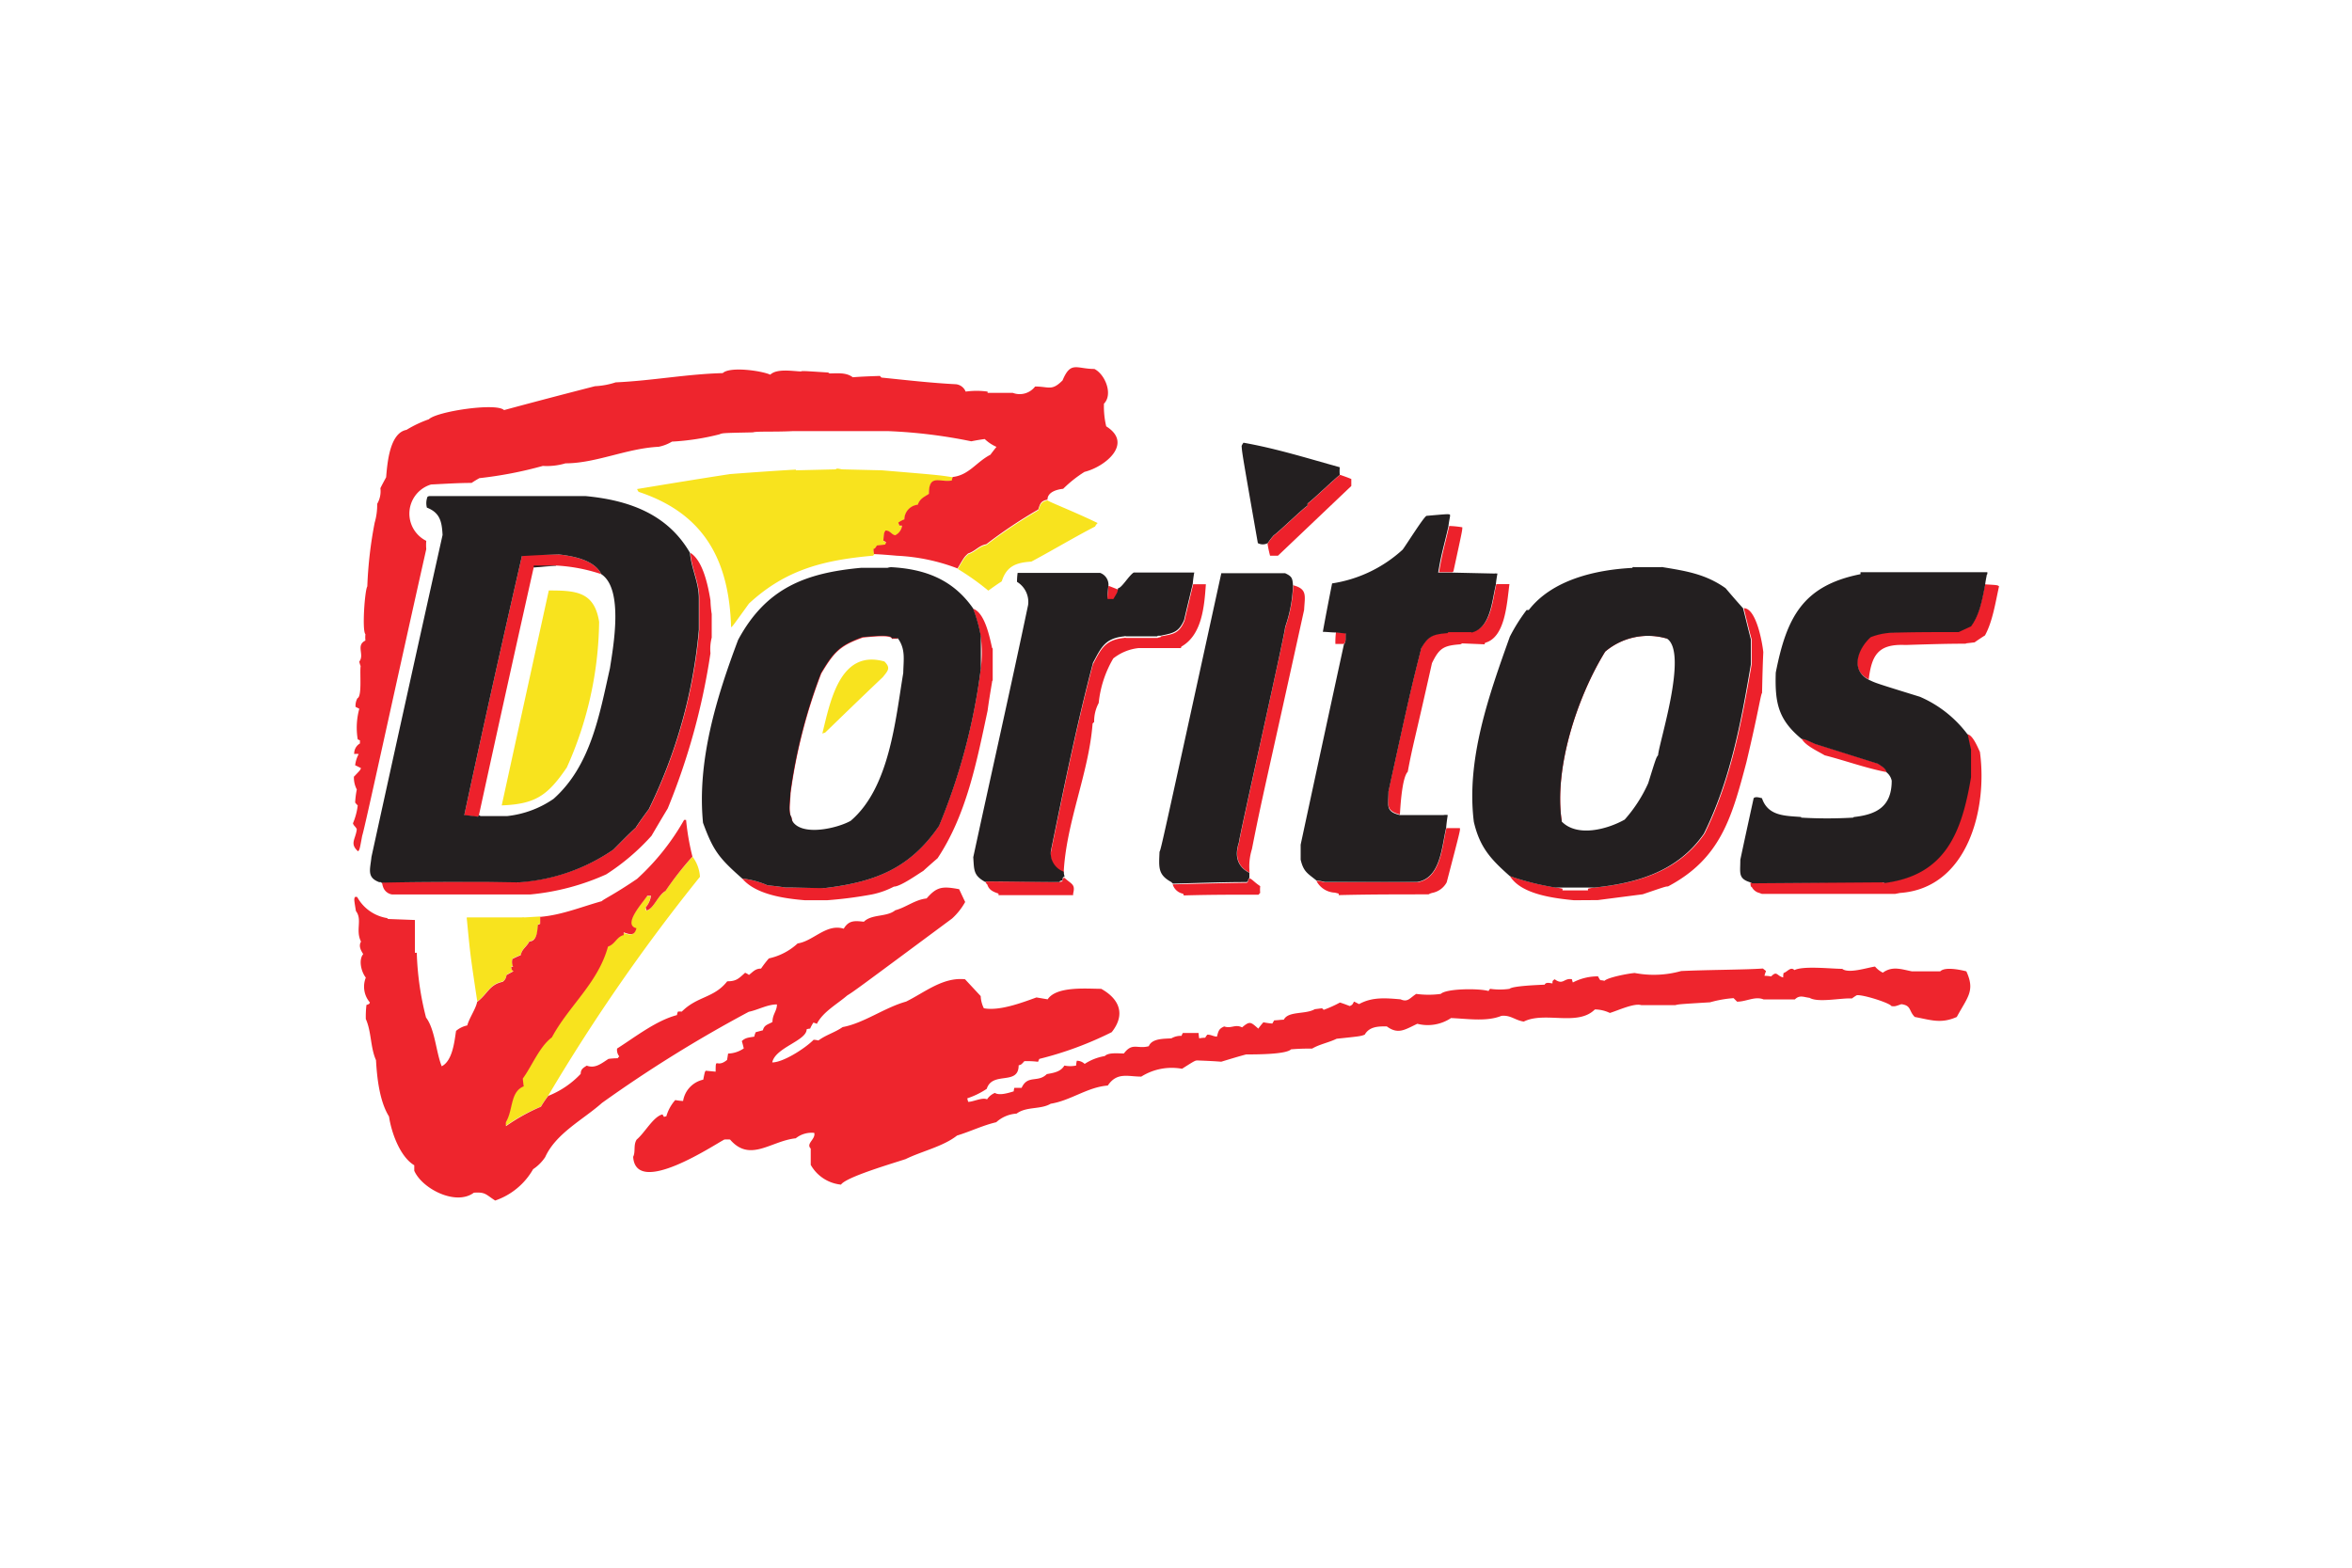
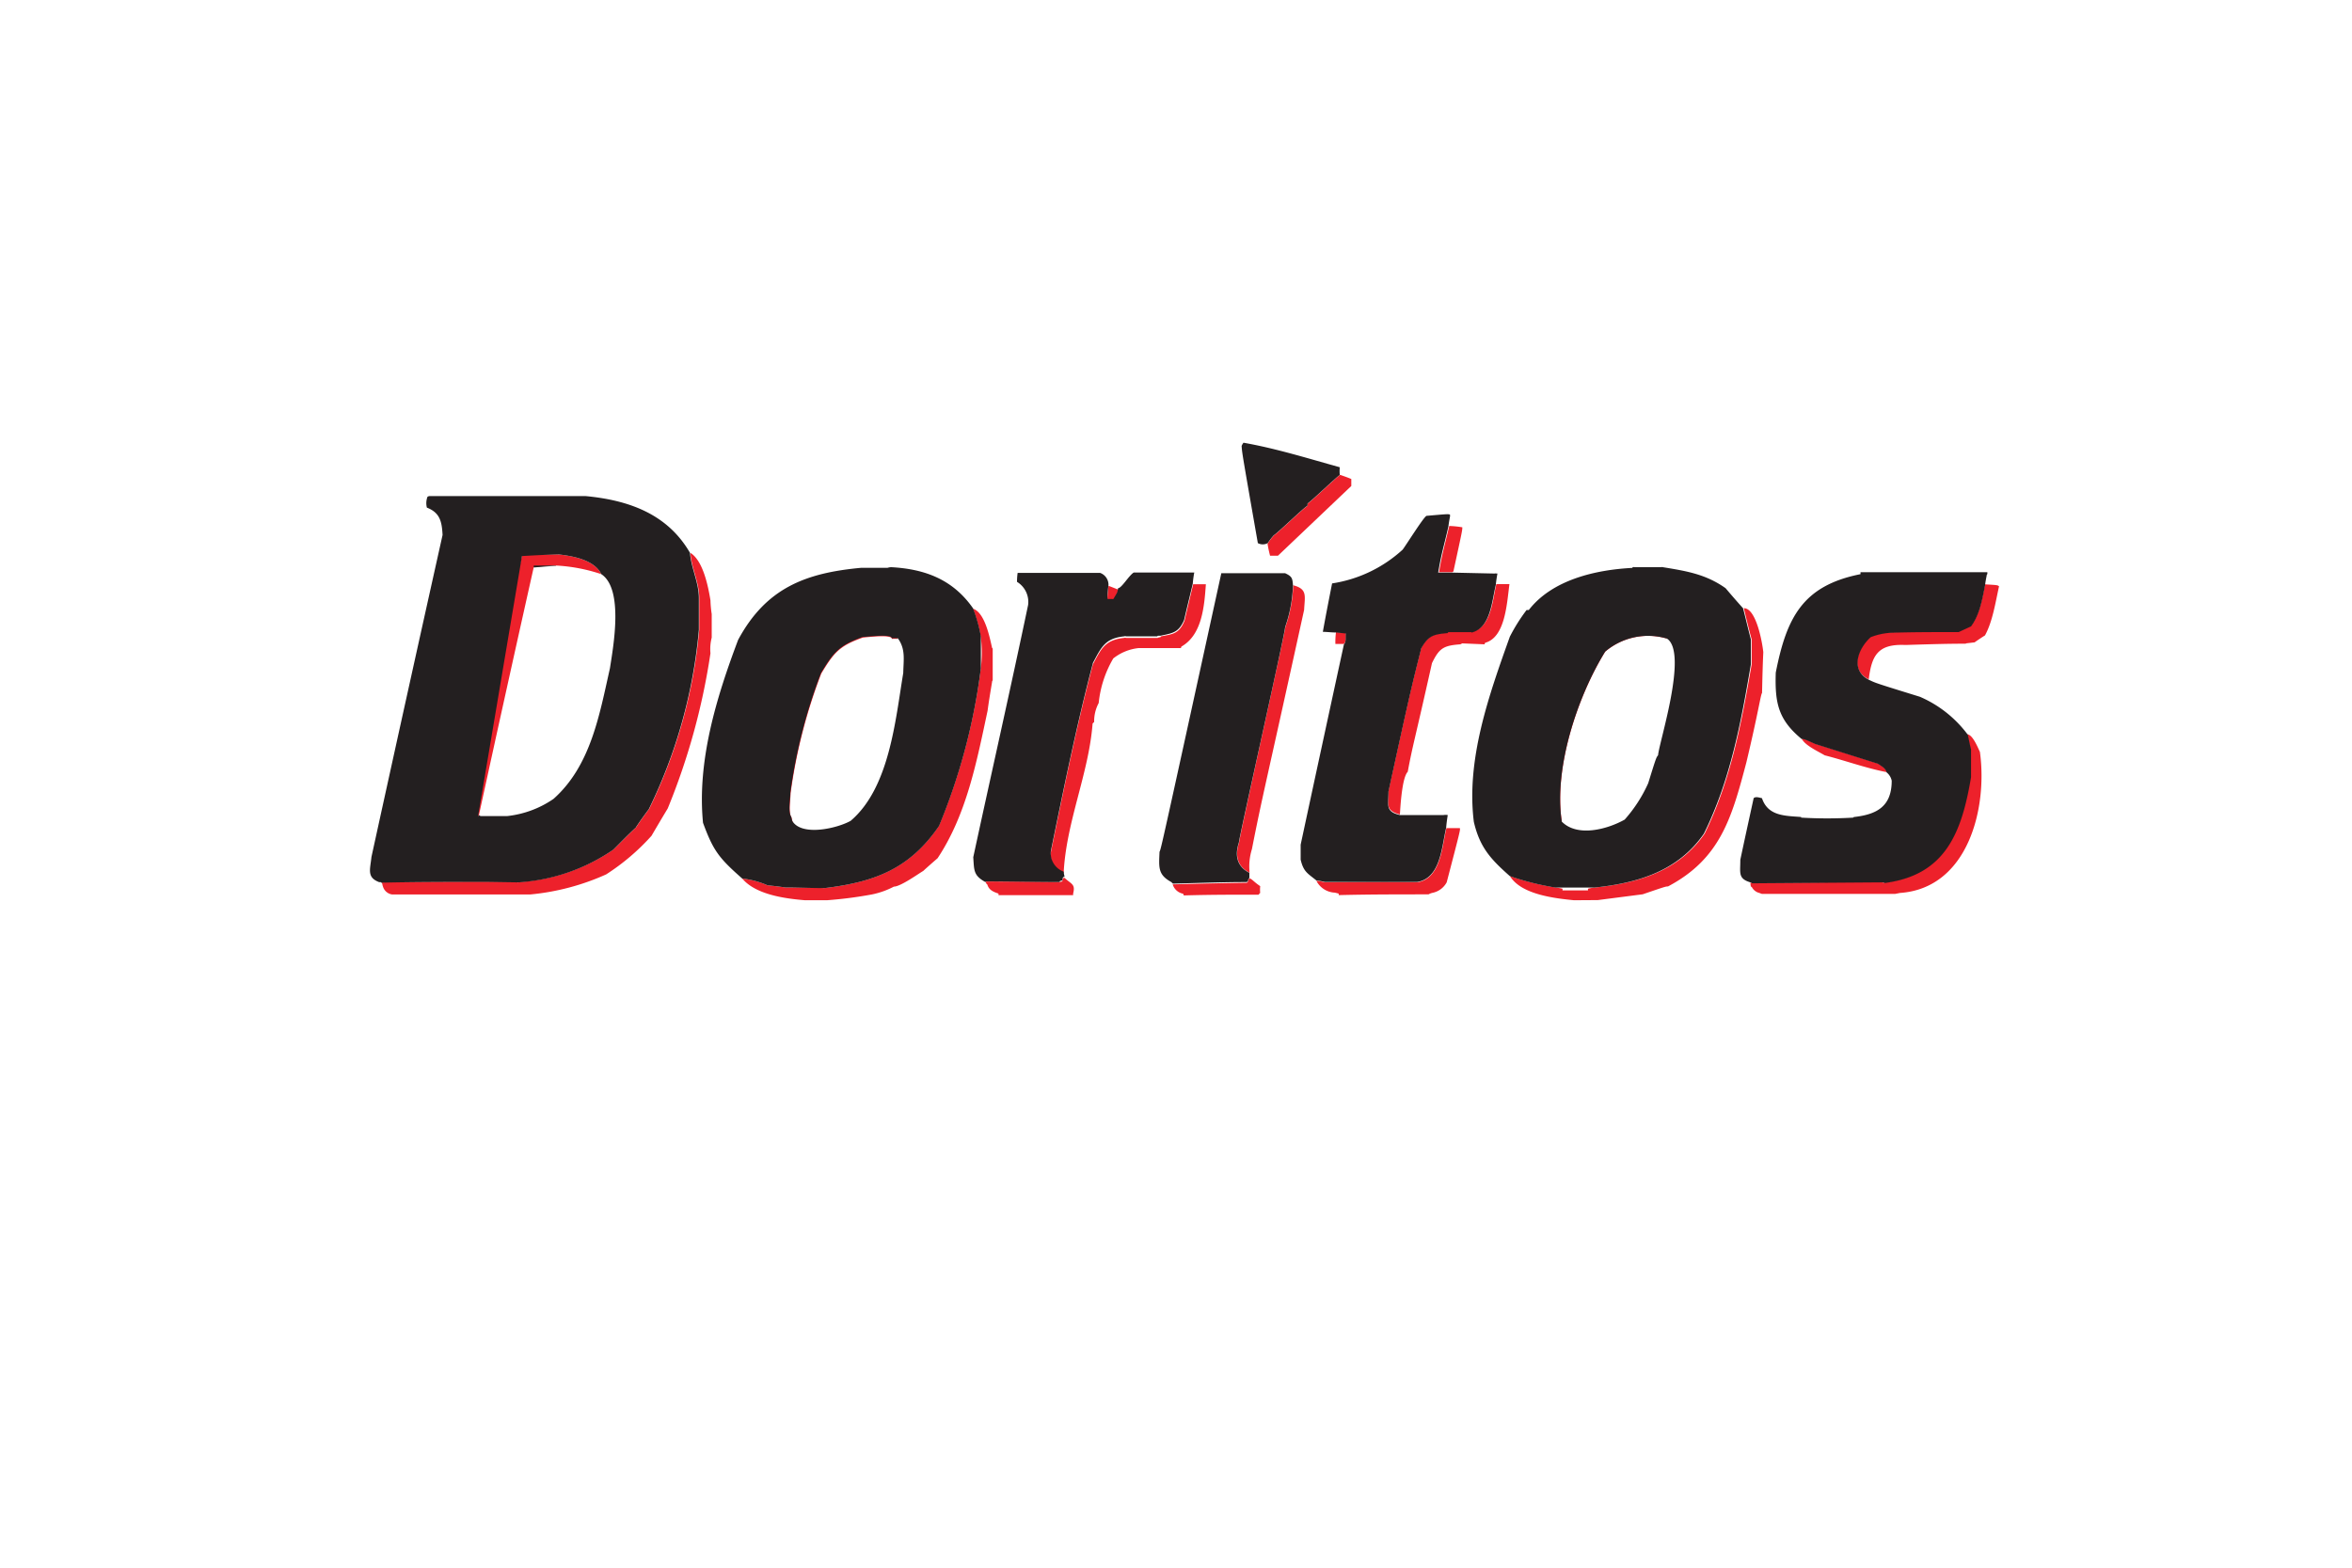
<svg xmlns="http://www.w3.org/2000/svg" id="Layer_1" data-name="Layer 1" viewBox="0 0 300 200">
  <defs>
    <style>.cls-1{fill:#f8e31e;}.cls-1,.cls-2,.cls-3,.cls-4{fill-rule:evenodd;}.cls-2{fill:#ed212b;}.cls-3{fill:#231f20;}.cls-4{fill:#ee252d;}</style>
  </defs>
-   <path class="cls-1" d="M60.89,127.86c-.9-6-.9-6-1.34-10.57a.53.53,0,0,1,0-.25h7a1.15,1.15,0,0,1,.37,0l2-.12a6.61,6.61,0,0,0,0,.89l-.29.13c0,.65-.12,2.11-1.09,2.11-.33.69-1,1-1.1,1.75-.37.16-.73.32-1.06.49a1.39,1.39,0,0,0,.08,1,.49.49,0,0,0-.24,0c0,.37,0,.37.28.57l-.89.49a1.13,1.13,0,0,1-.49.86c-1.71.36-1.91,1.54-3.25,2.56ZM101.51,60l5.08-.12c.16-.13.16-.13.81,0l5.08.12c7.28.61,7.28.61,9.07.89a2.54,2.54,0,0,1-.12.45c-1.55.28-2.93-.9-2.93,1.71-.69.44-1.14.61-1.42,1.38a1.9,1.9,0,0,0-1.71,1.87,3,3,0,0,0-.77.41,2.23,2.23,0,0,0,.16.4.86.86,0,0,1,.32,0,1.59,1.59,0,0,1-.89,1.22c-.53-.16-.61-.61-1.22-.61-.2.33-.2.33-.28,1.3a1.68,1.68,0,0,1,.36.21,1.39,1.39,0,0,0-.12.28l-1.06.12c-.24.37-.24.37-.44.45a3,3,0,0,0,.08.65.4.4,0,0,0-.13.16C105,71.46,100.2,72.68,95.53,77c-2.16,3-2.16,3-2.28,3C93,71.5,89.84,65.52,81.46,62.75a1.62,1.62,0,0,1-.2-.36c3.94-.65,7.88-1.3,11.87-1.91,2.76-.21,5.57-.41,8.38-.57Zm3.37,33.62c1-4,2.2-10.85,7.93-9.23.81.82.49,1.14-.21,2-2.48,2.35-4.91,4.71-7.35,7.07l-.37.12Zm17.28-21c.85-1.46.85-1.46,1.34-1.91.9-.28,1.38-1,2.32-1.18a61.2,61.2,0,0,1,6.63-4.43c.24-.77.36-1.1,1.18-1.26,0,.12,3.45,1.46,6.38,2.89a1.31,1.31,0,0,0-.33.44c-2.76,1.43-5.45,3.05-8.13,4.48-2,.12-3.17.61-3.78,2.52-.57.36-1.14.77-1.71,1.18A32.51,32.51,0,0,0,122.16,72.58ZM64,102.73Q67,89,70,75.33c3.49,0,5.81.16,6.42,4A46.55,46.55,0,0,1,72.3,97.91c-2.44,3.58-4,4.68-8.33,4.84Zm24.34,6.57a4.74,4.74,0,0,1,.94,2.56,237.51,237.51,0,0,0-19.36,27.93,12.81,12.81,0,0,0-.93,1.38,23.56,23.56,0,0,0-4.51,2.48,1.57,1.57,0,0,1,0-.53c.93-1.54.52-3.86,2.27-4.55a7.15,7.15,0,0,0-.13-1c1.18-1.62,2.13-4.06,3.7-5.24,2.16-4,5.9-7,7.16-11.59.93-.28,1.14-1.26,2-1.46V119c.85.29,1.38.45,1.63-.53-1.83-.44.85-3.29,1.38-4.14H83a3,3,0,0,1-.7,1.5l.13.37c.93-.21,1.42-1.91,2.4-2.48A40.59,40.59,0,0,1,88.33,109.3Z" />
  <path class="cls-2" d="M240.32,112.59h0c7.81-1,9.84-6.55,11-13.5V95.55c-.16-.65-.28-1.26-.41-1.87.7,0,1.39,1.75,1.63,2.24,1,7.24-1.54,17.4-10.2,18l-.61.12h-17l-.32-.12a1.47,1.47,0,0,1-1-.83l-.06.09a2.24,2.24,0,0,1-.08-.57c5.53,0,11.1-.06,16.67-.11a.66.66,0,0,1,.25.1Zm10.44-30.47c-2.52,0-5,.08-7.56.16h-.29c-3.37-.12-4.18,1.34-4.55,4.39-2.44-1.22-1.46-3.94.2-5.45a8.38,8.38,0,0,1,2.81-.57.34.34,0,0,1,.2,0l8.26-.12,1.58-.73c1.1-1.46,1.42-3.42,1.78-5.25,1.59.09,1.59.09,1.79.25-.45,2-.81,4.47-1.79,6.26-.44.28-.88.57-1.33.89l-1.11.13Zm-50,32.73c-2.52-.25-6.75-.74-8.17-3.09a33.85,33.85,0,0,0,5.81,1.46,7.08,7.08,0,0,1,.9.16v.21h3.25v-.21a5.77,5.77,0,0,1,.94-.16c5.53-.57,10.65-2.11,13.94-6.87,3.34-6.79,4.72-14.19,6-21.63V81.59c-.37-1.34-.69-2.69-1-4,1.59,0,2.36,4.43,2.48,5.61-.08,1.71-.12,3.46-.16,5.21-.17.16-.45,2.36-2,8.86-1.87,7.08-3.31,12.28-10,15.82-.29,0-.29,0-3.22,1l-5.73.74Zm11.87-33.38a8.46,8.46,0,0,0-7.88,1.66c-3.54,5.74-6.59,14.88-5.53,21.71-2.89-1.42-1.39-6.83-1.06-9.14,1.59-7.2,2.81-17.32,12.36-15.86l1.91,1a5.38,5.38,0,0,0,.2.65ZM161.72,69.3a8.31,8.31,0,0,1,.77-1c.61-.4,3.82-3.53,4.31-3.78v-.28c.61-.41,3.86-3.54,4.14-3.66.45.16.93.32,1.42.53,0,.29,0,.59,0,.89L163,70.9h-1a14.19,14.19,0,0,1-.33-1.58ZM183.55,73c.45-2.64.61-2.93,1.3-5.9a12.44,12.44,0,0,1,1.67.17c0,.4,0,.4-1.14,5.65a.14.14,0,0,0-.12.08Zm-13.13,7.64,1.25.13c0,.44.08,1-.24,1.38h-1.1a9.43,9.43,0,0,1,.08-1.51Zm17.32,0a1.26,1.26,0,0,1,.29-.12c2.19-.73,2.35-4,2.83-6h1.67C192.2,77,192,81.3,189.44,82a.4.4,0,0,0-.08.2l-2.85-.12-.24.12c-2.16.16-2.69.49-3.62,2.4-2.28,10.2-2.44,10.37-3.09,13.86-.73.73-.94,4.43-1,5.45-1.91-.49-1.46-1.34-1.46-3,2.8-12.76,2.8-12.76,4.19-18.29.93-1.59,1.5-1.75,3.37-1.92a.14.14,0,0,1,.08-.12h3ZM167.9,112.36a8.8,8.8,0,0,1,1.1.2c3.86,0,7.61-.08,11.51,0h.28c3-.49,3.13-4.55,3.7-6.91h1.71c.08.2.08.2-1.67,6.91a2.66,2.66,0,0,1-1.79,1.34,1.87,1.87,0,0,0-.53.2h-.16c-3.7,0-7.4,0-11.1.09h-.2V114l-.49-.12A2.78,2.78,0,0,1,167.9,112.36Zm-32.4.12a1.15,1.15,0,0,1,.08-.41.28.28,0,0,1,.2-.08c.85.81,1.42.77,1.1,2v.21h-9.52V114c-.61-.2-1.22-.44-1.42-1.14l-.12-.12a1.76,1.76,0,0,0-.12-.2s.08-.08.12-.08c3.09,0,6.22,0,9.35.08a.62.62,0,0,1,.33-.08ZM165,74.68c1.79.48,1.43,1.38,1.34,3.13-5.08,23.13-5.28,23.54-6.66,30.53a7.43,7.43,0,0,0-.29,3c-1.54-.77-1.91-2.15-1.34-3.86,0-.57,5.85-26.71,5.9-27.49a17.58,17.58,0,0,0,1-5.36Zm-16.91,6.5c1.58-.28,2.32-.36,3-2,.36-1.55.73-3.09,1.1-4.64h1.62c-.2,2.85-.49,6.43-3.09,7.93a.24.24,0,0,0-.08.21h-5.41A6.27,6.27,0,0,0,142,84a14,14,0,0,0-1.86,5.69,4.94,4.94,0,0,0-.58,2.44.48.48,0,0,0-.2.2c-.49,6.38-3.38,12.56-3.69,19.07a2.52,2.52,0,0,1-1.64-2.64c1.64-8,3.29-16.14,5.37-24,1.06-2,1.54-3.13,4-3.38a.26.26,0,0,1,.21,0h4.06a.8.8,0,0,1,.33-.08Zm-45.42,33.67c-2.52-.21-6.26-.7-8-2.77a11,11,0,0,1,3.22.86c.73.08,1.5.16,2.27.28,1.67,0,3.34,0,5,.08,6.43-.77,10.86-2.48,14.6-7.93a77.53,77.53,0,0,0,5.34-20.07,16.3,16.3,0,0,0,0-4.07,19,19,0,0,0-1-3.58c1.51.49,2.12,3.58,2.44,5l.08.09V86.8a.28.28,0,0,0-.08.2c-.2,1.22-.41,2.44-.57,3.66-1.38,6.47-2.68,13.26-6.38,18.83-.61.53-1.22,1.06-1.83,1.62-.57.33-2.89,2-3.74,2a10.47,10.47,0,0,1-2.81,1,52.82,52.82,0,0,1-5.73.74Zm11.88-33.34a5.08,5.08,0,0,0-.78,0c0-.61-3.17-.21-3.7-.17-3,1.06-3.7,1.91-5.32,4.6a68.2,68.2,0,0,0-3.91,15.28c0,.82-.32,2.44.13,3.1a2.67,2.67,0,0,0,.16.6c-4.19-1.54-.25-13,.41-15.69,1.38-4.07,2.07-7.28,6.13-9.19,2.28-.53,5.53-.77,6.88,1.51ZM50,114.11A1.43,1.43,0,0,1,48.82,113v.06a3.89,3.89,0,0,0-.12-.49c5.73-.1,11.51-.1,17.28-.1h.2a.44.44,0,0,0-.16.26.29.29,0,0,1,.16-.2,24,24,0,0,0,12.12-4.19c.93-.93,1.87-1.87,2.84-2.8.53-.82,1.1-1.59,1.67-2.36a65.09,65.09,0,0,0,6.38-22.85V76.3c0-2-1-3.82-1.13-5.77,1.62,1,2.27,4.27,2.56,6.06a13.55,13.55,0,0,0,.16,1.75v3a5.84,5.84,0,0,0-.16,2,85.16,85.16,0,0,1-5.45,19.8c-.69,1.14-1.38,2.31-2.07,3.49a28.32,28.32,0,0,1-5.78,4.92,30.36,30.36,0,0,1-9.67,2.56ZM71.26,70.73c1.82.21,4.55.69,5.44,2.52a21.5,21.5,0,0,0-5.77-1.1c-1,0-1.91.13-2.85.21q-3.54,15.78-7,31.67a.67.67,0,0,0-.12.2c-.61-.08-1.18-.16-1.75-.2,2.36-11,4.84-22.12,7.36-33.09v-.21h4.69Zm70.13,4,1.22.48c-.08.53-.08.53-.61,1.39a4,4,0,0,0-.69,0c-.09-.25-.09-.25.08-1.83Zm8.21,38.09h.09c3.09-.08,6.22-.16,9.35-.2,0,0,.08-.08.12-.08v-.12a1,1,0,0,1,.2-.37c.33.08.61.49,1.38,1a4.41,4.41,0,0,0,0,.89.14.14,0,0,0-.12.08c0,.08-.08.08-.08.12-3.13,0-6.26,0-9.35.09H151a.6.6,0,0,1-.08-.21,1.72,1.72,0,0,1-1.35-1.22Zm80.22-18.58c.41,0,.41,0,1.75.65,2.64.82,5.33,1.67,8,2.52.45.33.94.53,1.1,1.1-2.6-.49-5.37-1.5-7.93-2.15-.81-.49-2.52-1.26-2.93-2.12Z" />
-   <path class="cls-3" d="M54.54,63.37a.53.53,0,0,1,.25-.08H74.71c5.57.53,10.45,2.32,13.3,7.24.16,2,1.13,3.78,1.13,5.77v4.07a65.09,65.09,0,0,1-6.38,22.85c-.57.77-1.14,1.54-1.67,2.36-1,.93-1.91,1.87-2.84,2.8a24,24,0,0,1-12.12,4.19L62,112.51c-4.48,0-8.95,0-13.39.1a.22.22,0,0,0-.17-.1v.06c-1.71-.61-1.22-1.63-1.06-3.25q4.5-20.56,9.07-41.07c-.09-1.71-.33-2.84-2-3.49a2.27,2.27,0,0,1,.08-1.39Zm153.69,9.07v-.08a.53.53,0,0,1,.25,0h3.41a.37.37,0,0,1,.21,0c3,.49,5.48.89,8,2.68.73.86,1.46,1.71,2.23,2.56.33,1.3.65,2.65,1,4v3.13c-1.26,7.44-2.64,14.84-6,21.63-3.29,4.76-8.41,6.3-13.94,6.87h-5a33.85,33.85,0,0,1-5.81-1.46c-2.44-2.16-3.83-3.66-4.59-6.92-1-8,1.95-16.22,4.59-23.62a22.7,22.7,0,0,1,2.14-3.41H195c3-3.87,8.54-5.13,13.21-5.37Zm15.17,40.17h0c-1.75-.49-1.42-1.18-1.42-2.93.56-2.64,1.13-5.24,1.7-7.85.25-.24.69-.08,1.06,0,.77,2.32,3,2.24,5,2.4v.08a56.4,56.4,0,0,0,6.63,0s.08-.08.12-.08c2.89-.32,4.8-1.34,4.8-4.63a1.84,1.84,0,0,0-.65-1.06c-.16-.57-.65-.77-1.1-1.1l-8-2.52c-1.34-.61-1.34-.61-1.75-.65-3-2.48-3.41-4.63-3.29-8.46,1.38-7,3.41-11.09,10.81-12.56V73h16.18v.24a.25.25,0,0,0-.09.2c-.08.41-.16.82-.2,1.22-.36,1.83-.69,3.79-1.79,5.25l-1.58.73h-.41c-2.68,0-5.37,0-8,.08a8.38,8.38,0,0,0-2.81.57c-1.66,1.51-2.64,4.23-.2,5.45.85.41.85.41,6.47,2.15A15,15,0,0,1,251,93.74c.13.61.25,1.22.41,1.87v3.54c-1.18,7-3.21,12.48-11,13.5a1,1,0,0,0-.28-.08l-16.67.12Zm-24.19-7.77c-1.06-6.83,2-16,5.53-21.71a8.46,8.46,0,0,1,7.88-1.66c2.73,1.78-1,13.21-1.13,14.88-.25.32-.25.32-1.26,3.57a18.09,18.09,0,0,1-3,4.64c-2.16,1.22-6,2.28-8,.28Zm-98.11,0a2.67,2.67,0,0,1-.16-.6c-.45-.66-.13-2.28-.13-3.1a68.2,68.2,0,0,1,3.91-15.28c1.62-2.69,2.36-3.54,5.32-4.6.53,0,3.7-.44,3.7.17a5.08,5.08,0,0,1,.78,0c1,1.38.73,2.68.69,4.43-1,6-1.75,14.64-6.71,18.86-1.67.94-6.14,2-7.4.08Zm86.64-24.19h-3s-.08.08-.08.12c-1.87.17-2.44.33-3.37,1.92-1.39,5.53-1.39,5.53-4.19,18.29,0,1.71-.45,2.56,1.46,3h5.57a1.57,1.57,0,0,1,.53,0c-.08.53-.16,1.06-.2,1.63-.57,2.36-.69,6.42-3.7,6.91H169a8.8,8.8,0,0,0-1.1-.2c-1.11-.9-1.64-1.1-2-2.65v-1.91Q168.64,95,171.42,82.2c.32-.33.19-.94.24-1.38l-1.26-.13c-.57,0-1.14-.08-1.67-.08.37-2.07.78-4.15,1.18-6.18a17.12,17.12,0,0,0,9-4.31c.49-.65,2.72-4.23,3.05-4.31,2.72-.24,2.72-.24,3-.16a.34.34,0,0,0,0,.2c-.08.41-.16.86-.21,1.3-.69,3-.86,3.26-1.31,5.9h1.72l5.49.12a.49.49,0,0,1,.24,0H191c-.09.49-.17,1-.21,1.46-.49,2-.65,5.25-2.84,6a1.26,1.26,0,0,0-.29.12Zm-28.58,31.68v.12a.14.14,0,0,0-.12.08c-3.13,0-6.26.12-9.35.2h-.09l-.2-.2c-1.71-.94-1.59-1.83-1.5-3.86.2-.41.2-.41,7.88-35.54h8.14c.89.41.93.65,1,1.51a17.58,17.58,0,0,1-1,5.36c0,.78-5.9,26.92-5.9,27.49-.57,1.71-.2,3.09,1.34,3.86V112a1,1,0,0,0-.2.37Zm-24,.2c-3.13,0-6.26-.08-9.35-.08a.14.14,0,0,0-.12.08c-1.55-.85-1.43-1.51-1.55-3.17,2.32-10.74,4.75-21.47,7-32.2a3,3,0,0,0-1.42-2.93,8.5,8.5,0,0,1,.08-1.14h10.53a1.62,1.62,0,0,1,1.06,1.51c-.17,1.58-.17,1.58-.08,1.83a4,4,0,0,1,.69,0c.53-.86.53-.86.61-1.39.45,0,1.38-1.62,2-2h7.72a12.79,12.79,0,0,0-.19,1.42c-.37,1.55-.75,3.09-1.11,4.64-.69,1.59-1.42,1.67-3,2h-.35l-.06.08h-4a.26.26,0,0,0-.21,0c-2.44.25-2.92,1.34-4,3.38-2.08,7.89-3.74,16.06-5.37,24a2.5,2.5,0,0,0,1.63,2.64,4.53,4.53,0,0,0,.12.65.28.28,0,0,0-.2.08,1.15,1.15,0,0,0-.08.41.62.62,0,0,0-.33.08ZM66.58,70.94c1.54-.09,3.09-.17,4.68-.21,1.82.21,4.55.69,5.44,2.52,2.89,1.91,1.51,9.31,1.1,12-1.34,5.93-2.44,12.44-7.2,16.67a12.85,12.85,0,0,1-5.89,2.19H61.29l-.2-.12a.67.67,0,0,0-.12.2c-.61-.08-1.18-.16-1.75-.2,2.36-11,4.84-22.12,7.36-33.09Zm4.35,1.21H68.08v.25c.94-.08,1.87-.16,2.85-.21Zm100-11.58c-.29.12-3.54,3.25-4.15,3.66v.28c-.49.25-3.7,3.38-4.31,3.78a8.31,8.31,0,0,0-.77,1,1.34,1.34,0,0,1-1.26,0c-2-11.43-2-11.43-2.07-12.4a1.69,1.69,0,0,1,.24-.41c4.15.73,8.21,2,12.28,3.13a5.57,5.57,0,0,0,0,1ZM105.16,113.3c-1.7,0-3.37-.08-5-.08-.77-.12-1.54-.2-2.27-.28a11,11,0,0,0-3.22-.86c-3-2.64-3.7-3.58-5-7.11-.77-7.89,1.71-16,4.48-23.34,3.57-6.63,8.62-8.54,15.69-9.19h3.37a1.57,1.57,0,0,1,.49-.08c4.31.24,7.85,1.58,10.41,5.24a19,19,0,0,1,1,3.58v4.07a77.57,77.57,0,0,1-5.33,20.12c-3.74,5.45-8.17,7.16-14.6,7.93Z" />
-   <path class="cls-4" d="M105.77,47.64c1,0,2.16-.16,3,.49,1.14-.09,2.28-.13,3.46-.17l.2.21c3.17.32,6.34.69,9.51.85a1.5,1.5,0,0,1,1.23.94,10.1,10.1,0,0,1,2.8,0v.16h3.21a2.48,2.48,0,0,0,2.85-.81c1.79,0,2.11.61,3.5-.78,1.05-2.52,1.78-1.46,4.06-1.46,1.38.69,2.4,3.25,1.22,4.43a10.84,10.84,0,0,0,.29,2.89c3.49,2.19-.13,5.16-2.77,5.81a15.75,15.75,0,0,0-2.72,2.16c-.78.08-2,.4-2,1.38-.83.16-.94.49-1.18,1.26a61.2,61.2,0,0,0-6.63,4.43c-.94.16-1.42.9-2.32,1.18-.49.45-.49.45-1.34,1.91a24.76,24.76,0,0,0-7.73-1.62c-1-.09-2-.17-2.92-.21a3,3,0,0,1-.08-.65c.2-.08.2-.08.44-.45l1.06-.12a1.39,1.39,0,0,1,.12-.28,1.68,1.68,0,0,0-.36-.21c.08-1,.08-1,.28-1.3.61,0,.69.45,1.22.61a1.59,1.59,0,0,0,.89-1.22.86.86,0,0,0-.32,0,2.23,2.23,0,0,1-.16-.4,3,3,0,0,1,.77-.41,1.9,1.9,0,0,1,1.71-1.87c.28-.77.73-.94,1.42-1.38,0-2.61,1.38-1.43,2.93-1.71a1.48,1.48,0,0,1,.12-.45c2.07-.24,3-1.91,4.8-2.84.24-.33.49-.65.77-1a5.28,5.28,0,0,1-1.5-1c-.57.08-1.14.17-1.71.29A65.38,65.38,0,0,0,113.28,55H101.12c-2.4.12-4.64,0-5.08.16-3.87.08-3.87.08-4.27.25a31.17,31.17,0,0,1-6.06.93A5.23,5.23,0,0,1,84,57c-4.06.2-8,2.11-11.87,2.11a8.33,8.33,0,0,1-2.89.33A50.76,50.76,0,0,1,61.15,61c-.36.2-.69.4-1,.61-1.75,0-3.46.12-5.17.2A3.88,3.88,0,0,0,54.37,69a6.25,6.25,0,0,0,0,1.06c-3.9,17.32-7.93,36-8.17,36.55-.33,1.79-.33,1.79-.53,2-1.1-1-.32-1.51-.16-2.81-.12-.33-.41-.45-.49-.77a8.28,8.28,0,0,0,.61-2.28,2.25,2.25,0,0,1-.33-.37,11.24,11.24,0,0,1,.21-1.66,3.33,3.33,0,0,1-.37-1.63c.82-.85.82-.85.9-1.1l-.74-.36a4,4,0,0,1,.45-1.43,1.78,1.78,0,0,0-.57,0,1.47,1.47,0,0,1,.73-1.35v-.4l-.28-.12a9.05,9.05,0,0,1,.2-3.91l-.48-.24a2,2,0,0,1,.24-1.1c.61-.24.28-3.21.41-4.11a2.47,2.47,0,0,1-.17-.57c.69-.89-.48-2.07.78-2.68a3.66,3.66,0,0,1,0-.81c-.45-.45-.08-5.61.24-6.1a52.87,52.87,0,0,1,.94-8.13,8.12,8.12,0,0,0,.32-2.4,3.19,3.19,0,0,0,.41-2c.24-.49.49-.94.73-1.39.16-1.83.45-5.65,2.6-6.05a14.87,14.87,0,0,1,2.85-1.35c1-1,8.62-2.15,9.59-1.17,3.88-1.05,7.7-2.05,11.6-3.05a10,10,0,0,0,2.64-.49c4.64-.21,9.07-1.06,13.66-1.18.86-.86,4.88-.33,6.06.2.82-.81,2.85-.45,3.91-.41.16-.08.16-.08,3.41.13a.56.56,0,0,1,.2.08ZM49.3,117.08a1.56,1.56,0,0,1,.2.16l3.42.13v4.18h.24a37.33,37.33,0,0,0,1.18,8.26c1.14,1.5,1.26,4.35,2,6.22,1.39-.69,1.63-3.21,1.83-4.51a3.2,3.2,0,0,1,1.43-.7c.28-1,1.09-2.11,1.26-3,1.34-1,1.54-2.2,3.25-2.56a1.13,1.13,0,0,0,.49-.86l.89-.49c-.24-.2-.24-.2-.28-.57a.49.49,0,0,1,.24,0,1.39,1.39,0,0,1-.08-1c.33-.17.69-.33,1.06-.49.12-.77.76-1.06,1.1-1.75,1,0,1-1.46,1.08-2.11l.29-.13c0-.3,0-.6,0-.89,2.77-.24,5.2-1.26,7.85-2,.29-.29,1.51-.81,4.51-2.85a30.44,30.44,0,0,0,6-7.52h.25a31.17,31.17,0,0,0,.81,4.68,40.53,40.53,0,0,0-3.44,4.39c-1,.57-1.48,2.27-2.41,2.48l-.12-.37a3,3,0,0,0,.69-1.5h-.48c-.53.85-3.21,3.7-1.38,4.14-.25,1-.78.82-1.63.53v.35c-.89.2-1.1,1.18-2,1.46-1.26,4.64-5,7.56-7.16,11.59-1.58,1.18-2.52,3.62-3.7,5.24a9.06,9.06,0,0,0,.12,1c-1.75.69-1.34,3-2.27,4.55a1.57,1.57,0,0,0,0,.53A24.2,24.2,0,0,1,69,141.19a12.81,12.81,0,0,1,.93-1.38A11.53,11.53,0,0,0,74.07,137c0-.6.33-.77.77-1.05,1.06.4,1.83-.25,2.77-.86a9.23,9.23,0,0,1,1.18-.08.91.91,0,0,1,.2-.24,1.31,1.31,0,0,1-.28-1c2.35-1.5,5-3.58,7.64-4.27a1.42,1.42,0,0,1,.12-.44,2,2,0,0,1,.49,0c2-2,4.11-1.71,5.8-3.87,1.14,0,1.43-.32,2.28-1.09a2.15,2.15,0,0,1,.49.28c.53-.41.81-.81,1.54-.81a14.43,14.43,0,0,1,1-1.3,7.87,7.87,0,0,0,3.67-1.91c2-.29,3.66-2.57,5.88-1.88.66-1.13,1.48-1,2.57-.89,1-1,2.92-.57,4-1.46,1.38-.37,2.52-1.35,4-1.51,1.3-1.5,2-1.58,4.15-1.18.25.53.49,1.06.77,1.63a8.32,8.32,0,0,1-1.67,2.11C109,126.41,109,126.41,108.06,127c-1.27,1.1-3.09,2.08-3.87,3.62a2.32,2.32,0,0,0-.44-.16,5.19,5.19,0,0,0-.42.77,1.41,1.41,0,0,0-.44.08c0,1.47-4,2.32-4.39,4.23,1.38,0,4.14-1.75,5.28-2.89a3,3,0,0,1,.61.09c1-.74,2.08-1,3.09-1.71,2.69-.49,5.33-2.48,8.09-3.25,2.4-1.18,4.68-3.14,7.52-2.85l2,2.15a3.83,3.83,0,0,0,.4,1.55c2,.37,4.8-.69,6.71-1.38l1.43.24c1.13-1.71,5-1.34,6.83-1.34,2.4,1.34,3.09,3.33,1.34,5.53a44.47,44.47,0,0,1-9.23,3.41,2.06,2.06,0,0,0-.16.37,11.34,11.34,0,0,0-1.75-.08c-.41.45-.41.45-.73.53,0,2.64-3.34.69-4.07,3a10.19,10.19,0,0,1-2.48,1.21,2.33,2.33,0,0,0,.12.45c.65,0,1.79-.61,2.4-.32a2.21,2.21,0,0,1,1-.82c.57.37,1.75,0,2.4-.2a2.11,2.11,0,0,1,.08-.45h.93c.77-1.7,2.08-.61,3.21-1.75.94-.16,1.79-.32,2.24-1.09a3.79,3.79,0,0,0,1.5,0,3.1,3.1,0,0,1,.09-.61,1.42,1.42,0,0,1,1,.4,6.65,6.65,0,0,1,2.56-1c.49-.49,1.75-.33,2.44-.33,1.1-1.46,1.71-.53,3.18-.93.4-1,1.91-.94,2.88-1a2.39,2.39,0,0,1,1.3-.32,1.4,1.4,0,0,1,.17-.37h2a5.4,5.4,0,0,0,.08.69,4.11,4.11,0,0,1,.77-.08A1.58,1.58,0,0,1,154,132c.52,0,.69.21,1.22.25.2-.73.24-1,.93-1.3.9.32,1.38-.33,2.28.12,1-.85,1.1-.69,2.07.16a7.43,7.43,0,0,1,.65-.81,8.93,8.93,0,0,0,1.14.16c.08-.16.16-.28.24-.41.41,0,.82-.08,1.22-.08.57-1.13,2.77-.65,3.95-1.34l.93-.12.21.2a14.84,14.84,0,0,0,2.07-.93c.41.12.81.28,1.26.45.33-.17.33-.17.53-.57.2.08.41.2.65.32,1.67-.93,3.41-.77,5.29-.61.93.41,1.17-.16,2-.69a11.72,11.72,0,0,0,3.13,0c.69-.69,4.84-.73,6.1-.37a.84.84,0,0,1,.2-.28,8.59,8.59,0,0,0,2.48,0c.37-.37,3.62-.49,4.47-.53.17-.36.65-.2,1-.16,0-.33,0-.33.28-.53,1.1.81,1.18-.2,2.2,0a2.48,2.48,0,0,0,.12.41,6.83,6.83,0,0,1,3.21-.78,3.5,3.5,0,0,0,.29.49,2.34,2.34,0,0,1,.53.08c.44-.44,3-.93,3.86-1a12.92,12.92,0,0,0,5.93-.25c3.46-.16,8.22-.16,10.41-.32.12.08.25.2.41.32a4,4,0,0,0-.2.61,4.8,4.8,0,0,1,.85.08c.77-.77.69-.08,1.54.13a2.13,2.13,0,0,1,.05-.57c.48-.13.89-.86,1.38-.37,1.14-.57,4.71-.16,6.1-.16.81.65,3.21-.16,4.18-.29a3.15,3.15,0,0,0,1,.78c1.22-.9,2.44-.41,3.7-.17h3.62c.61-.61,2.56-.2,3.33,0,1.14,2.48.17,3.26-1.22,5.82-2,.89-3.25.4-5.36,0-.78-.77-.41-1.46-1.71-1.63-.81.29-.81.29-1.26.25-.21-.41-3.7-1.51-4.43-1.39a5.91,5.91,0,0,0-.61.41c-1.43-.08-4.31.57-5.41-.08-.73-.08-1.26-.41-1.87.2h-4c-1.09-.44-2.19.29-3.37.29l-.45-.45a14.87,14.87,0,0,0-3,.53c-3.94.24-3.94.24-4.43.36h-4.35c-.93-.28-3,.7-4,1a4.54,4.54,0,0,0-1.91-.45c-2.2,2.2-6.39.21-9.07,1.55-1.11-.16-1.67-.86-2.86-.73-1.86.77-4.39.36-6.42.28a5.35,5.35,0,0,1-4.3.73c-1.64.78-2.45,1.39-3.9.33-1.06,0-2.2,0-2.81,1.06-.53.2-.53.2-3.58.52-1,.49-2.19.7-3.13,1.26a26.66,26.66,0,0,0-2.68.09c-.65.65-4.39.65-5.73.65-1.06.28-2.12.61-3.18.93-1-.08-2-.12-3-.16-.33,0-.33,0-2,1.06a7.31,7.31,0,0,0-5.2,1c-1.71,0-3.09-.61-4.27,1.14-2.6.2-4.72,1.91-7.28,2.32-1.3.77-3.09.32-4.35,1.26a4.27,4.27,0,0,0-2.6,1.1c-1.71.4-3.29,1.18-5,1.7-1.75,1.39-4.51,2-6.55,3-1.58.53-7.6,2.28-8.25,3.26a5,5,0,0,1-3.86-2.52v-2.08c-.65-.65.65-1.18.45-2a3.23,3.23,0,0,0-2.36.69c-3.17.33-5.82,3.13-8.38.16a4.45,4.45,0,0,0-.73,0c-1.34.69-11.3,7.36-11.63,2.2.33-.65,0-1.51.45-2.2,1.06-.89,2.11-2.92,3.29-3.21a3,3,0,0,0,.21.33.54.54,0,0,1,.28-.08,5.37,5.37,0,0,1,1.14-2.08,6.37,6.37,0,0,0,1,.12,3.32,3.32,0,0,1,2.57-2.72c.2-1,.2-1,.32-1.14l1.26.12c0-2,.08-.36,1.46-1.5.05-.29.09-.57.13-.81a3.7,3.7,0,0,0,2-.66c-.08-.32-.16-.65-.25-.93.45-.45.9-.45,1.59-.57a2.25,2.25,0,0,1,.19-.57l.91-.24c.16-.69.65-.73,1.22-1.06,0-1,.57-1.38.57-2.24-1.22,0-2.41.7-3.59.94a168,168,0,0,0-18.73,11.63c-2.36,2.11-5.86,3.86-7.24,6.91A5.5,5.5,0,0,1,68,149.16a8.86,8.86,0,0,1-4.84,4c-1.22-.78-1.22-1.1-2.72-1-2.28,1.71-6.59-.49-7.6-2.8v-.7c-1.83-1.09-2.93-4.22-3.22-6.22-1.22-1.95-1.54-5-1.66-7.19-.73-1.63-.57-3.62-1.3-5.25a13.11,13.11,0,0,1,.08-1.79c.36-.12.36-.12.44-.32a3.1,3.1,0,0,1-.52-3.17c-.61-.78-.94-2.28-.33-3-.32-.49-.61-1.06-.28-1.59-.74-1.46.2-2.8-.65-3.9-.25-1.51-.25-1.51-.13-1.79a.48.48,0,0,1,.29,0,5.31,5.31,0,0,0,3.78,2.68Z" />
+   <path class="cls-3" d="M54.54,63.37a.53.53,0,0,1,.25-.08H74.71c5.57.53,10.45,2.32,13.3,7.24.16,2,1.13,3.78,1.13,5.77v4.07a65.09,65.09,0,0,1-6.38,22.85c-.57.77-1.14,1.54-1.67,2.36-1,.93-1.91,1.87-2.84,2.8a24,24,0,0,1-12.12,4.19L62,112.51c-4.48,0-8.95,0-13.39.1a.22.22,0,0,0-.17-.1v.06c-1.71-.61-1.22-1.63-1.06-3.25q4.5-20.56,9.07-41.07c-.09-1.71-.33-2.84-2-3.49a2.27,2.27,0,0,1,.08-1.39Zm153.69,9.07v-.08a.53.53,0,0,1,.25,0h3.41a.37.37,0,0,1,.21,0c3,.49,5.48.89,8,2.68.73.86,1.46,1.71,2.23,2.56.33,1.3.65,2.65,1,4v3.13c-1.26,7.44-2.64,14.84-6,21.63-3.29,4.76-8.41,6.3-13.94,6.87h-5a33.85,33.85,0,0,1-5.81-1.46c-2.44-2.16-3.83-3.66-4.59-6.92-1-8,1.95-16.22,4.59-23.62a22.7,22.7,0,0,1,2.14-3.41H195c3-3.87,8.54-5.13,13.21-5.37Zm15.17,40.17h0c-1.75-.49-1.42-1.18-1.42-2.93.56-2.64,1.13-5.24,1.7-7.85.25-.24.69-.08,1.06,0,.77,2.32,3,2.24,5,2.4v.08a56.4,56.4,0,0,0,6.63,0s.08-.08.12-.08c2.89-.32,4.8-1.34,4.8-4.63a1.84,1.84,0,0,0-.65-1.06c-.16-.57-.65-.77-1.1-1.1l-8-2.52c-1.34-.61-1.34-.61-1.75-.65-3-2.48-3.41-4.63-3.29-8.46,1.38-7,3.41-11.09,10.81-12.56V73h16.18v.24a.25.25,0,0,0-.09.2c-.08.41-.16.82-.2,1.22-.36,1.83-.69,3.79-1.79,5.25l-1.58.73h-.41c-2.68,0-5.37,0-8,.08a8.38,8.38,0,0,0-2.81.57c-1.66,1.51-2.64,4.23-.2,5.45.85.41.85.41,6.47,2.15A15,15,0,0,1,251,93.74c.13.61.25,1.22.41,1.87v3.54c-1.18,7-3.21,12.48-11,13.5a1,1,0,0,0-.28-.08l-16.67.12Zm-24.19-7.77c-1.06-6.83,2-16,5.53-21.71a8.46,8.46,0,0,1,7.88-1.66c2.73,1.78-1,13.21-1.13,14.88-.25.32-.25.32-1.26,3.57a18.09,18.09,0,0,1-3,4.64c-2.16,1.22-6,2.28-8,.28Zm-98.11,0a2.67,2.67,0,0,1-.16-.6c-.45-.66-.13-2.28-.13-3.1a68.2,68.2,0,0,1,3.91-15.28c1.62-2.69,2.36-3.54,5.32-4.6.53,0,3.7-.44,3.7.17a5.08,5.08,0,0,1,.78,0c1,1.38.73,2.68.69,4.43-1,6-1.75,14.64-6.71,18.86-1.67.94-6.14,2-7.4.08Zm86.64-24.19h-3s-.08.08-.08.12c-1.87.17-2.44.33-3.37,1.92-1.39,5.53-1.39,5.53-4.19,18.29,0,1.71-.45,2.56,1.46,3h5.57a1.57,1.57,0,0,1,.53,0c-.08.53-.16,1.06-.2,1.63-.57,2.36-.69,6.42-3.7,6.91H169a8.8,8.8,0,0,0-1.1-.2c-1.11-.9-1.64-1.1-2-2.65v-1.91Q168.64,95,171.42,82.2c.32-.33.19-.94.24-1.38l-1.26-.13c-.57,0-1.14-.08-1.67-.08.37-2.07.78-4.15,1.18-6.18a17.12,17.12,0,0,0,9-4.31c.49-.65,2.72-4.23,3.05-4.31,2.72-.24,2.72-.24,3-.16a.34.34,0,0,0,0,.2c-.08.41-.16.86-.21,1.3-.69,3-.86,3.26-1.31,5.9h1.72l5.49.12a.49.49,0,0,1,.24,0H191c-.09.49-.17,1-.21,1.46-.49,2-.65,5.25-2.84,6a1.26,1.26,0,0,0-.29.12Zm-28.58,31.68v.12a.14.14,0,0,0-.12.08c-3.13,0-6.26.12-9.35.2h-.09l-.2-.2c-1.71-.94-1.59-1.83-1.5-3.86.2-.41.2-.41,7.88-35.54h8.14c.89.41.93.65,1,1.51a17.58,17.58,0,0,1-1,5.36c0,.78-5.9,26.92-5.9,27.49-.57,1.71-.2,3.09,1.34,3.86V112a1,1,0,0,0-.2.37Zm-24,.2c-3.13,0-6.26-.08-9.35-.08a.14.14,0,0,0-.12.08c-1.55-.85-1.43-1.51-1.55-3.17,2.32-10.74,4.75-21.47,7-32.2a3,3,0,0,0-1.42-2.93,8.5,8.5,0,0,1,.08-1.14h10.53a1.62,1.62,0,0,1,1.06,1.51c-.17,1.58-.17,1.58-.08,1.83a4,4,0,0,1,.69,0c.53-.86.53-.86.61-1.39.45,0,1.38-1.62,2-2h7.72a12.79,12.79,0,0,0-.19,1.42c-.37,1.55-.75,3.09-1.11,4.64-.69,1.59-1.42,1.67-3,2h-.35l-.06.08h-4a.26.26,0,0,0-.21,0c-2.44.25-2.92,1.34-4,3.38-2.08,7.89-3.74,16.06-5.37,24a2.5,2.5,0,0,0,1.63,2.64,4.53,4.53,0,0,0,.12.65.28.28,0,0,0-.2.08,1.15,1.15,0,0,0-.08.41.62.62,0,0,0-.33.08ZM66.58,70.94c1.54-.09,3.09-.17,4.68-.21,1.82.21,4.55.69,5.44,2.52,2.89,1.91,1.51,9.31,1.1,12-1.34,5.93-2.44,12.44-7.2,16.67a12.85,12.85,0,0,1-5.89,2.19H61.29l-.2-.12a.67.67,0,0,0-.12.2Zm4.35,1.21H68.08v.25c.94-.08,1.87-.16,2.85-.21Zm100-11.58c-.29.12-3.54,3.25-4.15,3.66v.28c-.49.25-3.7,3.38-4.31,3.78a8.31,8.31,0,0,0-.77,1,1.34,1.34,0,0,1-1.26,0c-2-11.43-2-11.43-2.07-12.4a1.69,1.69,0,0,1,.24-.41c4.15.73,8.21,2,12.28,3.13a5.57,5.57,0,0,0,0,1ZM105.16,113.3c-1.7,0-3.37-.08-5-.08-.77-.12-1.54-.2-2.27-.28a11,11,0,0,0-3.22-.86c-3-2.64-3.7-3.58-5-7.11-.77-7.89,1.71-16,4.48-23.34,3.57-6.63,8.62-8.54,15.69-9.19h3.37a1.57,1.57,0,0,1,.49-.08c4.31.24,7.85,1.58,10.41,5.24a19,19,0,0,1,1,3.58v4.07a77.57,77.57,0,0,1-5.33,20.12c-3.74,5.45-8.17,7.16-14.6,7.93Z" />
</svg>